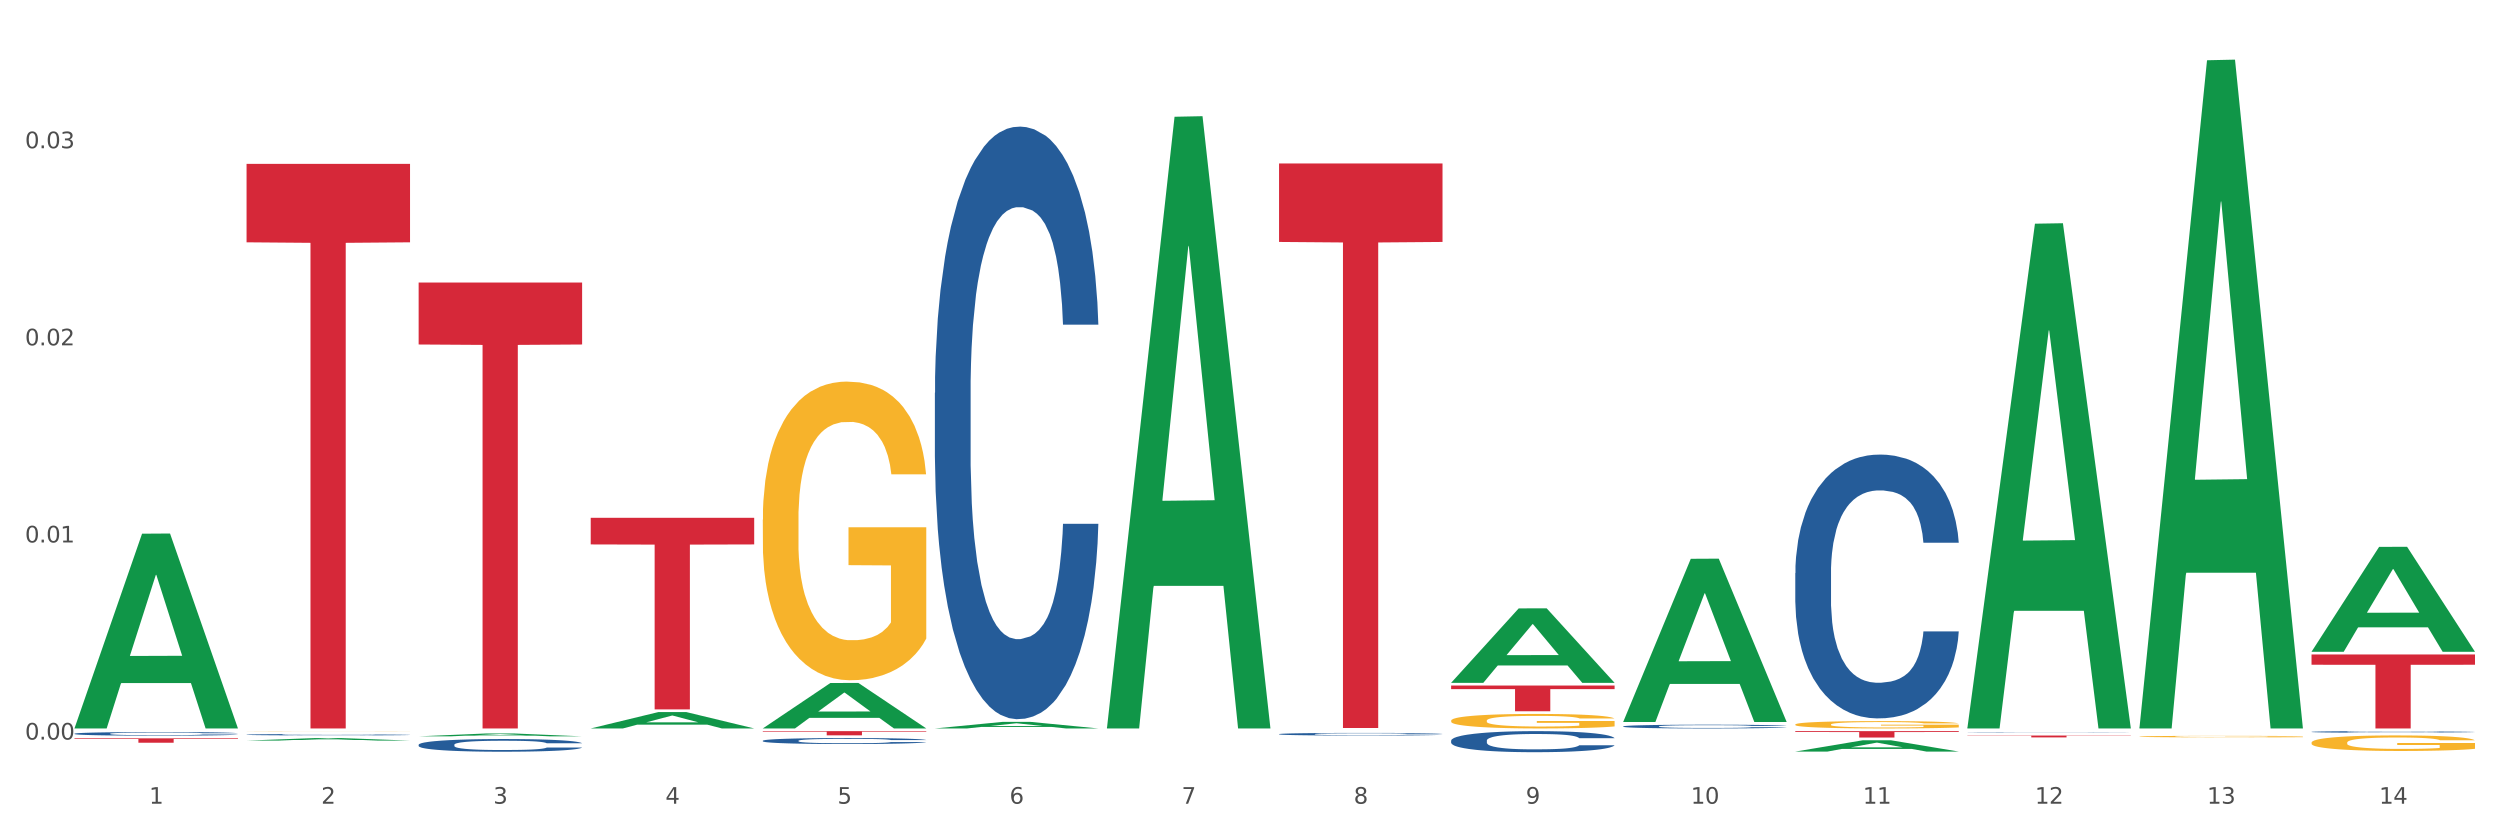
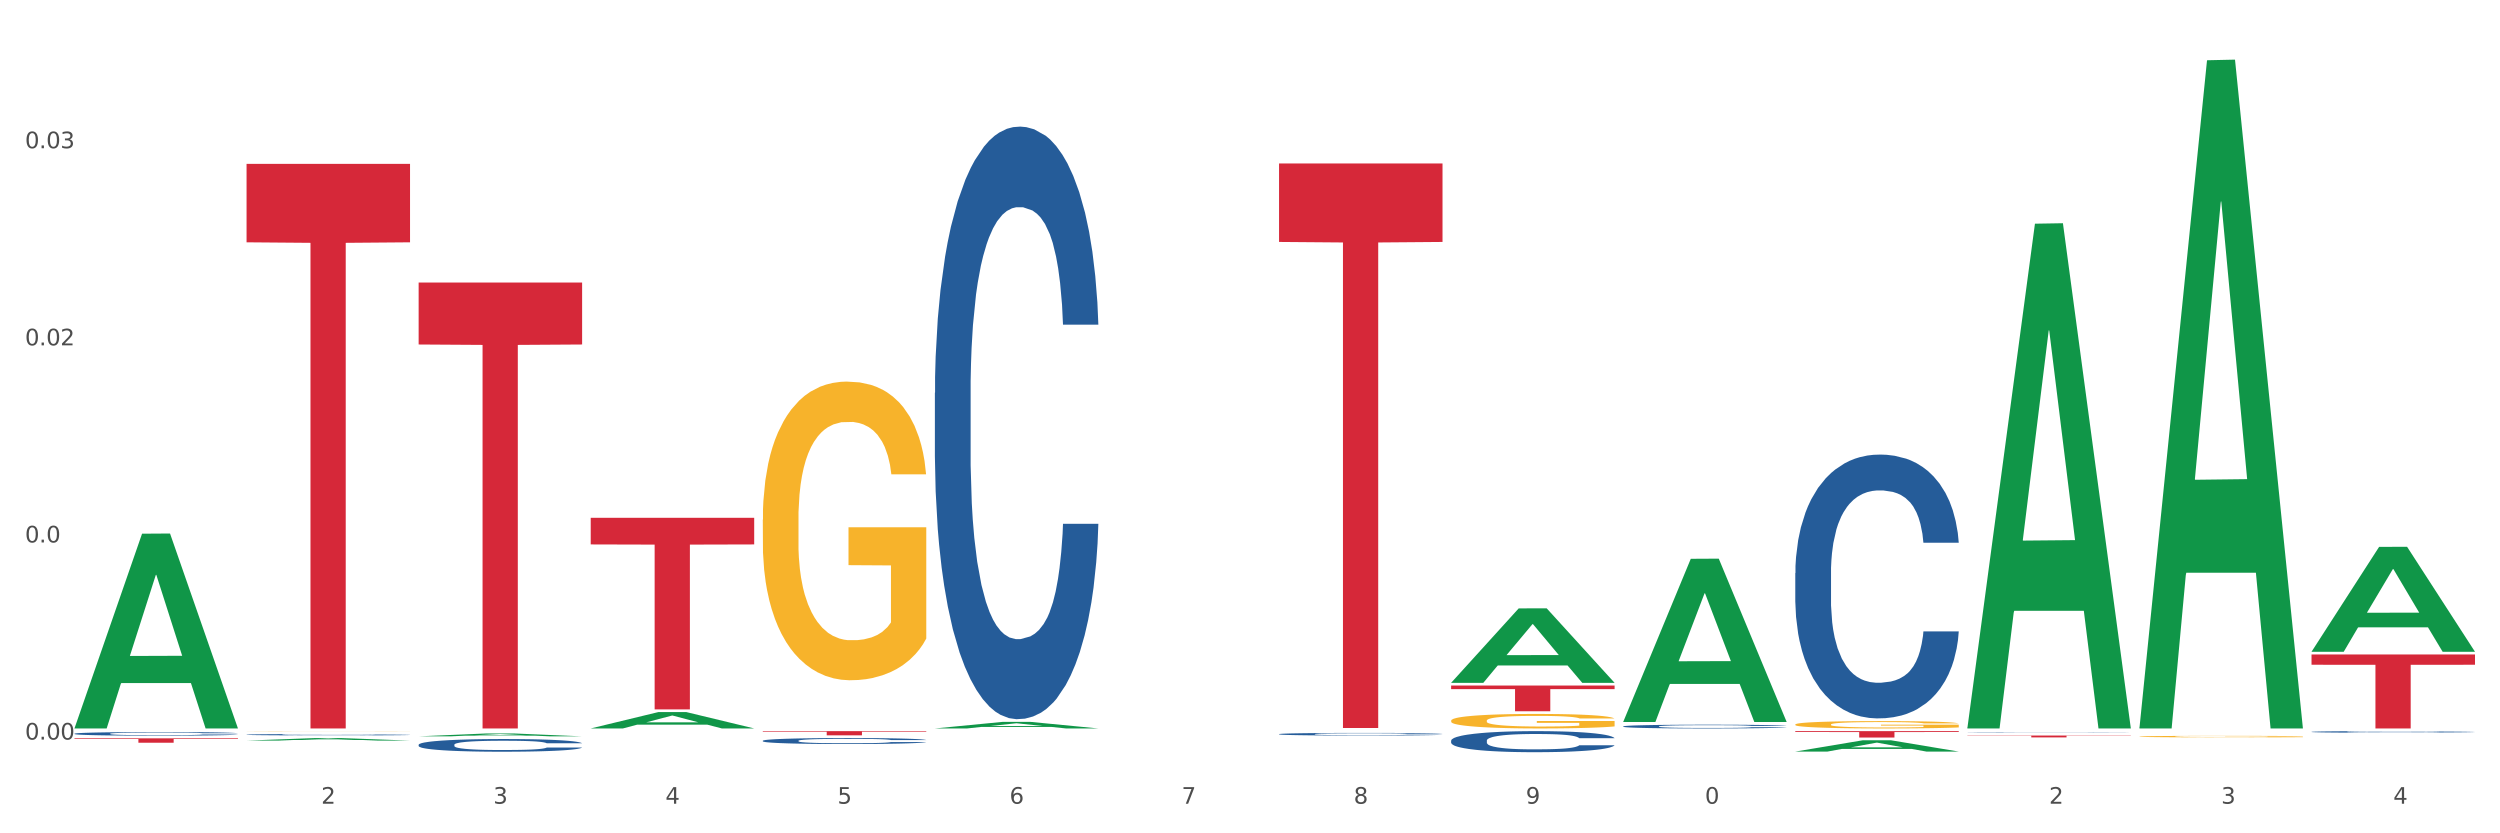
<svg xmlns="http://www.w3.org/2000/svg" xmlns:xlink="http://www.w3.org/1999/xlink" width="1080pt" height="360pt" viewBox="0 0 1080 360" version="1.1">
  <rect x="0" y="0" width="1080" height="360" fill="#333333" stroke="none" />
  <defs>
    <style type="text/css">*{stroke-linejoin: round; stroke-linecap: butt}</style>
  </defs>
  <g id="figure_1">
    <g id="patch_1">
      <path d="M 0 360  L 1080 360  L 1080 0  L 0 0  z " style="fill: #ffffff; stroke: #ffffff; stroke-linejoin: miter" />
    </g>
    <g id="axes_1">
      <g id="matplotlib.axis_1">
        <g id="xtick_1">
          <g id="text_1">
            <g style="fill: #4d4d4d" transform="translate(64.432 347.204) scale(0.096 -0.096)">
              <defs>
-                 <path id="DejaVuSans-31" d="M 794 531  L 1825 531  L 1825 4091  L 703 3866  L 703 4441  L 1819 4666  L 2450 4666  L 2450 531  L 3481 531  L 3481 0  L 794 0  L 794 531  z " transform="scale(0.016)" />
-               </defs>
+                 </defs>
              <use xlink:href="#DejaVuSans-31" />
            </g>
          </g>
        </g>
        <g id="xtick_2">
          <g id="text_2">
            <g style="fill: #4d4d4d" transform="translate(138.771 347.204) scale(0.096 -0.096)">
              <defs>
                <path id="DejaVuSans-32" d="M 1228 531  L 3431 531  L 3431 0  L 469 0  L 469 531  Q 828 903 1448 1529  Q 2069 2156 2228 2338  Q 2531 2678 2651 2914  Q 2772 3150 2772 3378  Q 2772 3750 2511 3984  Q 2250 4219 1831 4219  Q 1534 4219 1204 4116  Q 875 4013 500 3803  L 500 4441  Q 881 4594 1212 4672  Q 1544 4750 1819 4750  Q 2544 4750 2975 4387  Q 3406 4025 3406 3419  Q 3406 3131 3298 2873  Q 3191 2616 2906 2266  Q 2828 2175 2409 1742  Q 1991 1309 1228 531  z " transform="scale(0.016)" />
              </defs>
              <use xlink:href="#DejaVuSans-32" />
            </g>
          </g>
        </g>
        <g id="xtick_3">
          <g id="text_3">
            <g style="fill: #4d4d4d" transform="translate(213.109 347.204) scale(0.096 -0.096)">
              <defs>
                <path id="DejaVuSans-33" d="M 2597 2516  Q 3050 2419 3304 2112  Q 3559 1806 3559 1356  Q 3559 666 3084 287  Q 2609 -91 1734 -91  Q 1441 -91 1130 -33  Q 819 25 488 141  L 488 750  Q 750 597 1062 519  Q 1375 441 1716 441  Q 2309 441 2620 675  Q 2931 909 2931 1356  Q 2931 1769 2642 2001  Q 2353 2234 1838 2234  L 1294 2234  L 1294 2753  L 1863 2753  Q 2328 2753 2575 2939  Q 2822 3125 2822 3475  Q 2822 3834 2567 4026  Q 2313 4219 1838 4219  Q 1578 4219 1281 4162  Q 984 4106 628 3988  L 628 4550  Q 988 4650 1302 4700  Q 1616 4750 1894 4750  Q 2613 4750 3031 4423  Q 3450 4097 3450 3541  Q 3450 3153 3228 2886  Q 3006 2619 2597 2516  z " transform="scale(0.016)" />
              </defs>
              <use xlink:href="#DejaVuSans-33" />
            </g>
          </g>
        </g>
        <g id="xtick_4">
          <g id="text_4">
            <g style="fill: #4d4d4d" transform="translate(287.448 347.204) scale(0.096 -0.096)">
              <defs>
                <path id="DejaVuSans-34" d="M 2419 4116  L 825 1625  L 2419 1625  L 2419 4116  z M 2253 4666  L 3047 4666  L 3047 1625  L 3713 1625  L 3713 1100  L 3047 1100  L 3047 0  L 2419 0  L 2419 1100  L 313 1100  L 313 1709  L 2253 4666  z " transform="scale(0.016)" />
              </defs>
              <use xlink:href="#DejaVuSans-34" />
            </g>
          </g>
        </g>
        <g id="xtick_5">
          <g id="text_5">
            <g style="fill: #4d4d4d" transform="translate(361.787 347.204) scale(0.096 -0.096)">
              <defs>
                <path id="DejaVuSans-35" d="M 691 4666  L 3169 4666  L 3169 4134  L 1269 4134  L 1269 2991  Q 1406 3038 1543 3061  Q 1681 3084 1819 3084  Q 2600 3084 3056 2656  Q 3513 2228 3513 1497  Q 3513 744 3044 326  Q 2575 -91 1722 -91  Q 1428 -91 1123 -41  Q 819 9 494 109  L 494 744  Q 775 591 1075 516  Q 1375 441 1709 441  Q 2250 441 2565 725  Q 2881 1009 2881 1497  Q 2881 1984 2565 2268  Q 2250 2553 1709 2553  Q 1456 2553 1204 2497  Q 953 2441 691 2322  L 691 4666  z " transform="scale(0.016)" />
              </defs>
              <use xlink:href="#DejaVuSans-35" />
            </g>
          </g>
        </g>
        <g id="xtick_6">
          <g id="text_6">
            <g style="fill: #4d4d4d" transform="translate(436.125 347.204) scale(0.096 -0.096)">
              <defs>
                <path id="DejaVuSans-36" d="M 2113 2584  Q 1688 2584 1439 2293  Q 1191 2003 1191 1497  Q 1191 994 1439 701  Q 1688 409 2113 409  Q 2538 409 2786 701  Q 3034 994 3034 1497  Q 3034 2003 2786 2293  Q 2538 2584 2113 2584  z M 3366 4563  L 3366 3988  Q 3128 4100 2886 4159  Q 2644 4219 2406 4219  Q 1781 4219 1451 3797  Q 1122 3375 1075 2522  Q 1259 2794 1537 2939  Q 1816 3084 2150 3084  Q 2853 3084 3261 2657  Q 3669 2231 3669 1497  Q 3669 778 3244 343  Q 2819 -91 2113 -91  Q 1303 -91 875 529  Q 447 1150 447 2328  Q 447 3434 972 4092  Q 1497 4750 2381 4750  Q 2619 4750 2861 4703  Q 3103 4656 3366 4563  z " transform="scale(0.016)" />
              </defs>
              <use xlink:href="#DejaVuSans-36" />
            </g>
          </g>
        </g>
        <g id="xtick_7">
          <g id="text_7">
            <g style="fill: #4d4d4d" transform="translate(510.464 347.204) scale(0.096 -0.096)">
              <defs>
                <path id="DejaVuSans-37" d="M 525 4666  L 3525 4666  L 3525 4397  L 1831 0  L 1172 0  L 2766 4134  L 525 4134  L 525 4666  z " transform="scale(0.016)" />
              </defs>
              <use xlink:href="#DejaVuSans-37" />
            </g>
          </g>
        </g>
        <g id="xtick_8">
          <g id="text_8">
            <g style="fill: #4d4d4d" transform="translate(584.803 347.204) scale(0.096 -0.096)">
              <defs>
                <path id="DejaVuSans-38" d="M 2034 2216  Q 1584 2216 1326 1975  Q 1069 1734 1069 1313  Q 1069 891 1326 650  Q 1584 409 2034 409  Q 2484 409 2743 651  Q 3003 894 3003 1313  Q 3003 1734 2745 1975  Q 2488 2216 2034 2216  z M 1403 2484  Q 997 2584 770 2862  Q 544 3141 544 3541  Q 544 4100 942 4425  Q 1341 4750 2034 4750  Q 2731 4750 3128 4425  Q 3525 4100 3525 3541  Q 3525 3141 3298 2862  Q 3072 2584 2669 2484  Q 3125 2378 3379 2068  Q 3634 1759 3634 1313  Q 3634 634 3220 271  Q 2806 -91 2034 -91  Q 1263 -91 848 271  Q 434 634 434 1313  Q 434 1759 690 2068  Q 947 2378 1403 2484  z M 1172 3481  Q 1172 3119 1398 2916  Q 1625 2713 2034 2713  Q 2441 2713 2670 2916  Q 2900 3119 2900 3481  Q 2900 3844 2670 4047  Q 2441 4250 2034 4250  Q 1625 4250 1398 4047  Q 1172 3844 1172 3481  z " transform="scale(0.016)" />
              </defs>
              <use xlink:href="#DejaVuSans-38" />
            </g>
          </g>
        </g>
        <g id="xtick_9">
          <g id="text_9">
            <g style="fill: #4d4d4d" transform="translate(659.142 347.204) scale(0.096 -0.096)">
              <defs>
                <path id="DejaVuSans-39" d="M 703 97  L 703 672  Q 941 559 1184 500  Q 1428 441 1663 441  Q 2288 441 2617 861  Q 2947 1281 2994 2138  Q 2813 1869 2534 1725  Q 2256 1581 1919 1581  Q 1219 1581 811 2004  Q 403 2428 403 3163  Q 403 3881 828 4315  Q 1253 4750 1959 4750  Q 2769 4750 3195 4129  Q 3622 3509 3622 2328  Q 3622 1225 3098 567  Q 2575 -91 1691 -91  Q 1453 -91 1209 -44  Q 966 3 703 97  z M 1959 2075  Q 2384 2075 2632 2365  Q 2881 2656 2881 3163  Q 2881 3666 2632 3958  Q 2384 4250 1959 4250  Q 1534 4250 1286 3958  Q 1038 3666 1038 3163  Q 1038 2656 1286 2365  Q 1534 2075 1959 2075  z " transform="scale(0.016)" />
              </defs>
              <use xlink:href="#DejaVuSans-39" />
            </g>
          </g>
        </g>
        <g id="xtick_10">
          <g id="text_10">
            <g style="fill: #4d4d4d" transform="translate(730.426 347.204) scale(0.096 -0.096)">
              <defs>
                <path id="DejaVuSans-30" d="M 2034 4250  Q 1547 4250 1301 3770  Q 1056 3291 1056 2328  Q 1056 1369 1301 889  Q 1547 409 2034 409  Q 2525 409 2770 889  Q 3016 1369 3016 2328  Q 3016 3291 2770 3770  Q 2525 4250 2034 4250  z M 2034 4750  Q 2819 4750 3233 4129  Q 3647 3509 3647 2328  Q 3647 1150 3233 529  Q 2819 -91 2034 -91  Q 1250 -91 836 529  Q 422 1150 422 2328  Q 422 3509 836 4129  Q 1250 4750 2034 4750  z " transform="scale(0.016)" />
              </defs>
              <use xlink:href="#DejaVuSans-31" />
              <use xlink:href="#DejaVuSans-30" transform="translate(63.623 0)" />
            </g>
          </g>
        </g>
        <g id="xtick_11">
          <g id="text_11">
            <g style="fill: #4d4d4d" transform="translate(804.765 347.204) scale(0.096 -0.096)">
              <use xlink:href="#DejaVuSans-31" />
              <use xlink:href="#DejaVuSans-31" transform="translate(63.623 0)" />
            </g>
          </g>
        </g>
        <g id="xtick_12">
          <g id="text_12">
            <g style="fill: #4d4d4d" transform="translate(879.104 347.204) scale(0.096 -0.096)">
              <use xlink:href="#DejaVuSans-31" />
              <use xlink:href="#DejaVuSans-32" transform="translate(63.623 0)" />
            </g>
          </g>
        </g>
        <g id="xtick_13">
          <g id="text_13">
            <g style="fill: #4d4d4d" transform="translate(953.442 347.204) scale(0.096 -0.096)">
              <use xlink:href="#DejaVuSans-31" />
              <use xlink:href="#DejaVuSans-33" transform="translate(63.623 0)" />
            </g>
          </g>
        </g>
        <g id="xtick_14">
          <g id="text_14">
            <g style="fill: #4d4d4d" transform="translate(1027.781 347.204) scale(0.096 -0.096)">
              <use xlink:href="#DejaVuSans-31" />
              <use xlink:href="#DejaVuSans-34" transform="translate(63.623 0)" />
            </g>
          </g>
        </g>
        <g id="xtick_15" />
        <g id="xtick_16" />
        <g id="xtick_17" />
        <g id="xtick_18" />
        <g id="xtick_19" />
        <g id="xtick_20" />
        <g id="xtick_21" />
        <g id="xtick_22" />
        <g id="xtick_23" />
        <g id="xtick_24" />
        <g id="xtick_25" />
        <g id="xtick_26" />
        <g id="xtick_27" />
      </g>
      <g id="matplotlib.axis_2">
        <g id="ytick_1">
          <g id="text_15">
            <g style="fill: #4d4d4d" transform="translate(10.8 319.498) scale(0.096 -0.096)">
              <defs>
                <path id="DejaVuSans-2e" d="M 684 794  L 1344 794  L 1344 0  L 684 0  L 684 794  z " transform="scale(0.016)" />
              </defs>
              <use xlink:href="#DejaVuSans-30" />
              <use xlink:href="#DejaVuSans-2e" transform="translate(63.623 0)" />
              <use xlink:href="#DejaVuSans-30" transform="translate(95.41 0)" />
              <use xlink:href="#DejaVuSans-30" transform="translate(159.033 0)" />
            </g>
          </g>
        </g>
        <g id="ytick_2">
          <g id="text_16">
            <g style="fill: #4d4d4d" transform="translate(10.8 234.346) scale(0.096 -0.096)">
              <use xlink:href="#DejaVuSans-30" />
              <use xlink:href="#DejaVuSans-2e" transform="translate(63.623 0)" />
              <use xlink:href="#DejaVuSans-30" transform="translate(95.41 0)" />
              <use xlink:href="#DejaVuSans-31" transform="translate(159.033 0)" />
            </g>
          </g>
        </g>
        <g id="ytick_3">
          <g id="text_17">
            <g style="fill: #4d4d4d" transform="translate(10.8 149.194) scale(0.096 -0.096)">
              <use xlink:href="#DejaVuSans-30" />
              <use xlink:href="#DejaVuSans-2e" transform="translate(63.623 0)" />
              <use xlink:href="#DejaVuSans-30" transform="translate(95.41 0)" />
              <use xlink:href="#DejaVuSans-32" transform="translate(159.033 0)" />
            </g>
          </g>
        </g>
        <g id="ytick_4">
          <g id="text_18">
            <g style="fill: #4d4d4d" transform="translate(10.8 64.042) scale(0.096 -0.096)">
              <use xlink:href="#DejaVuSans-30" />
              <use xlink:href="#DejaVuSans-2e" transform="translate(63.623 0)" />
              <use xlink:href="#DejaVuSans-30" transform="translate(95.41 0)" />
              <use xlink:href="#DejaVuSans-33" transform="translate(159.033 0)" />
            </g>
          </g>
        </g>
        <g id="ytick_5" />
        <g id="ytick_6" />
        <g id="ytick_7" />
        <g id="ytick_8" />
      </g>
      <g id="PolyCollection_1">
        <path d="M 32.175 314.533  L 32.248 314.454  L 61.37 230.554  L 73.456 230.475  L 102.797 314.691  L 88.818 314.691  L 82.484 295.08  L 52.415 295.08  L 52.197 295.396  L 46.081 314.691  L 32.175 314.691  L 32.175 314.533  L 56.201 283.377  L 78.698 283.298  L 67.559 248.425  L 67.413 248.267  L 67.267 248.504  L 56.128 283.298  L 56.201 283.377  L 32.175 314.533  z " clip-path="url(#pea40117514)" style="fill: #109648" />
        <path d="M 924.24 318.194  L 924.323 318.193  L 924.323 318.171  L 924.49 318.153  L 925.323 318.107  L 926.574 318.07  L 927.491 318.05  L 928.408 318.033  L 929.492 318.017  L 930.826 318  L 933.244 317.975  L 934.745 317.962  L 936.58 317.949  L 939.915 317.93  L 942.333 317.919  L 944.834 317.91  L 948.92 317.899  L 951.588 317.894  L 954.423 317.89  L 957.841 317.888  L 960.426 317.887  L 966.096 317.889  L 970.932 317.894  L 973.266 317.899  L 976.268 317.906  L 977.852 317.911  L 980.437 317.92  L 983.105 317.933  L 984.939 317.944  L 987.691 317.965  L 989.775 317.985  L 991.693 318.011  L 992.693 318.028  L 993.444 318.045  L 994.111 318.063  L 994.778 318.093  L 979.77 318.093  L 979.186 318.072  L 978.269 318.052  L 976.935 318.033  L 975.768 318.02  L 973.766 318.005  L 971.932 317.996  L 970.014 317.988  L 967.68 317.982  L 965.845 317.979  L 963.261 317.977  L 958.175 317.977  L 954.756 317.982  L 952.422 317.988  L 950.921 317.994  L 949.587 318  L 948.086 318.008  L 946.335 318.021  L 945.084 318.033  L 943.834 318.047  L 942.833 318.062  L 941.916 318.079  L 941.165 318.097  L 940.582 318.116  L 940.081 318.139  L 939.665 318.177  L 939.665 318.26  L 939.831 318.279  L 940.248 318.303  L 940.749 318.322  L 941.582 318.345  L 942.333 318.36  L 943.75 318.382  L 945.334 318.4  L 946.585 318.411  L 947.836 318.421  L 950.004 318.434  L 952.422 318.445  L 954.506 318.452  L 957.341 318.458  L 959.259 318.46  L 960.926 318.462  L 965.012 318.462  L 967.93 318.46  L 971.182 318.456  L 973.683 318.45  L 975.768 318.443  L 978.102 318.432  L 979.603 318.422  L 979.603 318.296  L 961.26 318.295  L 961.26 318.211  L 994.861 318.211  L 994.861 318.458  L 993.444 318.471  L 991.86 318.482  L 990.192 318.492  L 987.691 318.505  L 984.689 318.517  L 982.021 318.526  L 979.186 318.533  L 975.851 318.54  L 971.515 318.546  L 968.847 318.548  L 965.512 318.55  L 961.593 318.551  L 958.175 318.549  L 954.84 318.546  L 951.338 318.541  L 947.919 318.533  L 945.334 318.525  L 942.75 318.516  L 939.998 318.503  L 937.83 318.491  L 936.163 318.48  L 934.328 318.466  L 932.327 318.448  L 930.826 318.431  L 929.492 318.414  L 928.075 318.392  L 927.074 318.374  L 926.074 318.35  L 925.49 318.333  L 924.823 318.305  L 924.323 318.267  L 924.24 318.194  z " clip-path="url(#pea40117514)" style="fill: #f7b32b" />
-         <path d="M 998.578 320.807  L 998.662 320.801  L 998.662 320.58  L 998.828 320.39  L 999.662 319.929  L 1000.913 319.548  L 1001.83 319.346  L 1002.747 319.18  L 1003.831 319.014  L 1005.165 318.842  L 1007.583 318.59  L 1009.084 318.461  L 1010.918 318.326  L 1014.253 318.13  L 1016.671 318.019  L 1019.173 317.927  L 1023.258 317.817  L 1025.926 317.767  L 1028.761 317.731  L 1032.18 317.706  L 1034.765 317.7  L 1040.434 317.718  L 1045.27 317.774  L 1047.605 317.817  L 1050.607 317.89  L 1052.191 317.939  L 1054.775 318.038  L 1057.444 318.167  L 1059.278 318.277  L 1062.029 318.486  L 1064.114 318.695  L 1066.032 318.953  L 1067.032 319.131  L 1067.783 319.297  L 1068.45 319.487  L 1069.117 319.788  L 1054.108 319.788  L 1053.525 319.573  L 1052.608 319.37  L 1051.274 319.174  L 1050.106 319.051  L 1048.105 318.897  L 1046.271 318.799  L 1044.353 318.725  L 1042.019 318.664  L 1040.184 318.633  L 1037.599 318.609  L 1032.513 318.615  L 1029.095 318.664  L 1026.76 318.725  L 1025.259 318.781  L 1023.925 318.842  L 1022.425 318.928  L 1020.674 319.057  L 1019.423 319.174  L 1018.172 319.321  L 1017.172 319.469  L 1016.255 319.641  L 1015.504 319.825  L 1014.92 320.015  L 1014.42 320.249  L 1014.003 320.635  L 1014.003 321.477  L 1014.17 321.667  L 1014.587 321.919  L 1015.087 322.109  L 1015.921 322.337  L 1016.671 322.49  L 1018.089 322.711  L 1019.673 322.895  L 1020.924 323.012  L 1022.174 323.11  L 1024.342 323.246  L 1026.76 323.356  L 1028.845 323.424  L 1031.68 323.485  L 1033.597 323.51  L 1035.265 323.522  L 1039.35 323.522  L 1042.269 323.503  L 1045.52 323.46  L 1048.022 323.405  L 1050.106 323.338  L 1052.441 323.227  L 1053.942 323.123  L 1053.942 321.839  L 1035.598 321.833  L 1035.598 320.979  L 1069.2 320.979  L 1069.2 323.485  L 1067.783 323.614  L 1066.198 323.731  L 1064.531 323.835  L 1062.029 323.964  L 1059.028 324.087  L 1056.36 324.173  L 1053.525 324.247  L 1050.19 324.314  L 1045.854 324.376  L 1043.186 324.4  L 1039.851 324.419  L 1035.932 324.425  L 1032.513 324.412  L 1029.178 324.382  L 1025.676 324.326  L 1022.258 324.247  L 1019.673 324.167  L 1017.088 324.068  L 1014.337 323.939  L 1012.169 323.817  L 1010.501 323.706  L 1008.667 323.565  L 1006.666 323.381  L 1005.165 323.215  L 1003.831 323.043  L 1002.414 322.822  L 1001.413 322.631  L 1000.413 322.392  L 999.829 322.214  L 999.162 321.937  L 998.662 321.55  L 998.578 320.807  z " clip-path="url(#pea40117514)" style="fill: #f7b32b" />
        <path d="M 775.562 315.851  L 846.184 315.851  L 846.184 316.237  L 818.404 316.239  L 818.404 318.626  L 803.175 318.626  L 803.175 316.239  L 775.562 316.237  L 775.562 315.854  L 775.562 315.851  z " clip-path="url(#pea40117514)" style="fill: #d62839" />
        <path d="M 626.885 296.148  L 697.506 296.148  L 697.506 297.693  L 669.726 297.703  L 669.726 307.261  L 654.497 307.261  L 654.497 297.703  L 626.885 297.693  L 626.885 296.159  L 626.885 296.148  z " clip-path="url(#pea40117514)" style="fill: #d62839" />
        <path d="M 552.546 70.626  L 623.168 70.626  L 623.168 104.518  L 595.388 104.747  L 595.388 314.508  L 580.159 314.508  L 580.159 104.747  L 552.546 104.518  L 552.546 70.855  L 552.546 70.626  z " clip-path="url(#pea40117514)" style="fill: #d62839" />
        <path d="M 329.53 315.851  L 400.152 315.851  L 400.152 316.104  L 372.371 316.106  L 372.371 317.669  L 357.143 317.669  L 357.143 316.106  L 329.53 316.104  L 329.53 315.853  L 329.53 315.851  z " clip-path="url(#pea40117514)" style="fill: #d62839" />
        <path d="M 255.191 223.691  L 325.813 223.691  L 325.813 235.192  L 298.033 235.27  L 298.033 306.455  L 282.804 306.455  L 282.804 235.27  L 255.191 235.192  L 255.191 223.769  L 255.191 223.691  z " clip-path="url(#pea40117514)" style="fill: #d62839" />
        <path d="M 180.852 122.05  L 251.474 122.05  L 251.474 148.82  L 223.694 149.001  L 223.694 314.691  L 208.465 314.691  L 208.465 149.001  L 180.852 148.82  L 180.852 122.23  L 180.852 122.05  z " clip-path="url(#pea40117514)" style="fill: #d62839" />
        <path d="M 106.514 70.782  L 177.135 70.782  L 177.135 104.677  L 149.355 104.906  L 149.355 314.691  L 134.126 314.691  L 134.126 104.906  L 106.514 104.677  L 106.514 71.011  L 106.514 70.782  z " clip-path="url(#pea40117514)" style="fill: #d62839" />
        <path d="M 32.175 318.972  L 102.797 318.972  L 102.797 319.235  L 75.017 319.237  L 75.017 320.865  L 59.788 320.865  L 59.788 319.237  L 32.175 319.235  L 32.175 318.974  L 32.175 318.972  z " clip-path="url(#pea40117514)" style="fill: #d62839" />
        <path d="M 626.885 311.318  L 626.968 311.313  L 626.968 311.107  L 627.135 310.929  L 627.969 310.5  L 629.219 310.145  L 630.136 309.956  L 631.054 309.801  L 632.138 309.647  L 633.472 309.486  L 635.89 309.252  L 637.39 309.131  L 639.225 309.005  L 642.56 308.822  L 644.978 308.719  L 647.479 308.633  L 651.565 308.53  L 654.233 308.484  L 657.068 308.45  L 660.486 308.427  L 663.071 308.421  L 668.741 308.438  L 673.577 308.49  L 675.911 308.53  L 678.913 308.599  L 680.497 308.645  L 683.082 308.736  L 685.75 308.856  L 687.584 308.96  L 690.336 309.154  L 692.42 309.349  L 694.338 309.589  L 695.339 309.755  L 696.089 309.91  L 696.756 310.087  L 697.423 310.368  L 682.415 310.368  L 681.831 310.168  L 680.914 309.979  L 679.58 309.795  L 678.413 309.681  L 676.412 309.538  L 674.577 309.446  L 672.66 309.377  L 670.325 309.32  L 668.491 309.292  L 665.906 309.269  L 660.82 309.274  L 657.401 309.32  L 655.067 309.377  L 653.566 309.429  L 652.232 309.486  L 650.731 309.566  L 648.98 309.687  L 647.729 309.795  L 646.479 309.933  L 645.478 310.07  L 644.561 310.231  L 643.811 310.402  L 643.227 310.58  L 642.727 310.797  L 642.31 311.158  L 642.31 311.943  L 642.476 312.12  L 642.893 312.355  L 643.394 312.532  L 644.227 312.744  L 644.978 312.887  L 646.395 313.093  L 647.979 313.265  L 649.23 313.374  L 650.481 313.466  L 652.649 313.591  L 655.067 313.695  L 657.151 313.758  L 659.986 313.815  L 661.904 313.838  L 663.571 313.849  L 667.657 313.849  L 670.575 313.832  L 673.827 313.792  L 676.328 313.74  L 678.413 313.677  L 680.747 313.574  L 682.248 313.477  L 682.248 312.28  L 663.905 312.275  L 663.905 311.479  L 697.506 311.479  L 697.506 313.815  L 696.089 313.935  L 694.505 314.044  L 692.837 314.141  L 690.336 314.261  L 687.334 314.376  L 684.666 314.456  L 681.831 314.525  L 678.496 314.588  L 674.16 314.645  L 671.492 314.668  L 668.157 314.685  L 664.238 314.691  L 660.82 314.679  L 657.485 314.651  L 653.983 314.599  L 650.564 314.525  L 647.979 314.45  L 645.395 314.359  L 642.643 314.238  L 640.475 314.124  L 638.808 314.021  L 636.974 313.889  L 634.972 313.717  L 633.472 313.563  L 632.138 313.403  L 630.72 313.196  L 629.72 313.019  L 628.719 312.796  L 628.135 312.63  L 627.468 312.372  L 626.968 312.011  L 626.885 311.318  z " clip-path="url(#pea40117514)" style="fill: #f7b32b" />
        <path d="M 32.175 316.949  L 32.258 316.947  L 32.258 316.907  L 32.509 316.853  L 33.427 316.753  L 34.596 316.677  L 36.599 316.588  L 37.684 316.551  L 39.104 316.509  L 42.025 316.442  L 45.364 316.385  L 47.702 316.353  L 49.455 316.333  L 53.378 316.298  L 55.632 316.282  L 57.969 316.269  L 59.973 316.26  L 63.312 316.25  L 65.983 316.246  L 69.072 316.245  L 71.66 316.246  L 75.082 316.252  L 80.091 316.269  L 82.011 316.279  L 84.599 316.296  L 87.27 316.319  L 89.44 316.342  L 91.945 316.375  L 94.533 316.418  L 97.037 316.472  L 98.79 316.522  L 100.209 316.575  L 101.461 316.64  L 102.379 316.71  L 102.797 316.769  L 87.52 316.769  L 87.103 316.716  L 86.268 316.658  L 85.434 316.62  L 84.515 316.588  L 83.096 316.552  L 81.844 316.53  L 79.757 316.502  L 77.837 316.485  L 76.251 316.475  L 74.331 316.467  L 70.241 316.458  L 67.319 316.458  L 65.482 316.461  L 63.229 316.468  L 61.309 316.478  L 59.055 316.495  L 57.302 316.514  L 55.549 316.538  L 54.547 316.555  L 53.044 316.587  L 52.043 316.613  L 50.707 316.657  L 49.956 316.688  L 48.62 316.77  L 48.036 316.83  L 47.785 316.872  L 47.618 316.917  L 47.618 317.141  L 48.119 317.241  L 48.537 317.284  L 49.204 317.332  L 50.457 317.395  L 52.293 317.457  L 54.213 317.501  L 55.799 317.529  L 57.302 317.549  L 58.804 317.564  L 60.641 317.579  L 62.143 317.587  L 64.397 317.596  L 67.069 317.6  L 69.155 317.6  L 73.413 317.593  L 75.333 317.586  L 77.169 317.576  L 79.173 317.56  L 80.759 317.543  L 81.677 317.53  L 83.18 317.503  L 84.348 317.474  L 85.35 317.441  L 86.018 317.413  L 86.769 317.37  L 87.353 317.321  L 87.52 317.295  L 102.797 317.295  L 102.463 317.347  L 101.879 317.397  L 100.71 317.464  L 99.792 317.503  L 98.372 317.55  L 96.87 317.59  L 94.783 317.634  L 92.863 317.667  L 90.86 317.696  L 88.689 317.722  L 84.766 317.758  L 83.347 317.768  L 80.341 317.785  L 78.004 317.795  L 74.581 317.805  L 71.075 317.81  L 67.402 317.812  L 64.147 317.809  L 60.557 317.8  L 58.303 317.792  L 55.799 317.779  L 52.877 317.759  L 50.123 317.735  L 47.535 317.706  L 45.114 317.673  L 42.86 317.636  L 39.938 317.574  L 37.768 317.514  L 36.182 317.458  L 35.097 317.411  L 34.011 317.351  L 33.427 317.31  L 32.509 317.209  L 32.175 317.116  L 32.175 316.949  z " clip-path="url(#pea40117514)" style="fill: #255c99" />
        <path d="M 180.852 321.724  L 180.936 321.719  L 180.936 321.579  L 181.186 321.389  L 182.105 321.038  L 183.273 320.772  L 185.277 320.461  L 186.362 320.331  L 187.781 320.186  L 190.703 319.95  L 194.042 319.75  L 196.379 319.639  L 198.132 319.569  L 202.056 319.444  L 204.31 319.389  L 206.647 319.344  L 208.65 319.314  L 211.989 319.279  L 214.661 319.263  L 217.749 319.258  L 220.337 319.263  L 223.76 319.284  L 228.768 319.344  L 230.688 319.379  L 233.276 319.439  L 235.947 319.519  L 238.118 319.599  L 240.622 319.715  L 243.21 319.865  L 245.714 320.055  L 247.467 320.231  L 248.886 320.416  L 250.139 320.642  L 251.057 320.887  L 251.474 321.093  L 236.198 321.093  L 235.78 320.907  L 234.946 320.707  L 234.111 320.572  L 233.193 320.461  L 231.774 320.336  L 230.521 320.256  L 228.434 320.161  L 226.514 320.101  L 224.928 320.065  L 223.008 320.035  L 218.918 320.005  L 215.996 320.005  L 214.16 320.015  L 211.906 320.04  L 209.986 320.075  L 207.732 320.136  L 205.979 320.201  L 204.226 320.286  L 203.224 320.346  L 201.722 320.456  L 200.72 320.547  L 199.384 320.702  L 198.633 320.812  L 197.297 321.098  L 196.713 321.308  L 196.463 321.454  L 196.296 321.614  L 196.296 322.396  L 196.797 322.747  L 197.214 322.897  L 197.882 323.068  L 199.134 323.288  L 200.97 323.504  L 202.89 323.659  L 204.476 323.754  L 205.979 323.825  L 207.482 323.88  L 209.318 323.93  L 210.821 323.96  L 213.075 323.99  L 215.746 324.005  L 217.833 324.005  L 222.09 323.98  L 224.01 323.955  L 225.847 323.92  L 227.85 323.865  L 229.436 323.805  L 230.354 323.759  L 231.857 323.664  L 233.026 323.564  L 234.027 323.449  L 234.695 323.348  L 235.447 323.198  L 236.031 323.028  L 236.198 322.937  L 251.474 322.937  L 251.14 323.118  L 250.556 323.293  L 249.387 323.529  L 248.469 323.664  L 247.05 323.83  L 245.547 323.97  L 243.46 324.125  L 241.54 324.241  L 239.537 324.341  L 237.367 324.431  L 233.443 324.556  L 232.024 324.591  L 229.019 324.652  L 226.681 324.687  L 223.259 324.722  L 219.753 324.742  L 216.08 324.747  L 212.824 324.737  L 209.235 324.707  L 206.981 324.677  L 204.476 324.632  L 201.555 324.561  L 198.8 324.476  L 196.212 324.376  L 193.791 324.261  L 191.538 324.13  L 188.616 323.915  L 186.445 323.704  L 184.859 323.509  L 183.774 323.343  L 182.689 323.133  L 182.105 322.988  L 181.186 322.637  L 180.852 322.311  L 180.852 321.724  z " clip-path="url(#pea40117514)" style="fill: #255c99" />
        <path d="M 329.53 319.994  L 329.613 319.992  L 329.613 319.926  L 329.864 319.836  L 330.782 319.67  L 331.951 319.545  L 333.954 319.398  L 335.039 319.336  L 336.458 319.268  L 339.38 319.156  L 342.719 319.062  L 345.057 319.009  L 346.81 318.976  L 350.733 318.917  L 352.987 318.891  L 355.324 318.87  L 357.328 318.856  L 360.667 318.839  L 363.338 318.832  L 366.427 318.83  L 369.015 318.832  L 372.437 318.841  L 377.446 318.87  L 379.366 318.886  L 381.954 318.915  L 384.625 318.953  L 386.795 318.991  L 389.3 319.045  L 391.887 319.116  L 394.392 319.206  L 396.145 319.289  L 397.564 319.376  L 398.816 319.483  L 399.734 319.599  L 400.152 319.696  L 384.875 319.696  L 384.458 319.609  L 383.623 319.514  L 382.788 319.45  L 381.87 319.398  L 380.451 319.339  L 379.199 319.301  L 377.112 319.256  L 375.192 319.227  L 373.606 319.211  L 371.686 319.197  L 367.595 319.182  L 364.674 319.182  L 362.837 319.187  L 360.583 319.199  L 358.663 319.215  L 356.41 319.244  L 354.656 319.275  L 352.903 319.315  L 351.902 319.343  L 350.399 319.395  L 349.397 319.438  L 348.062 319.511  L 347.31 319.564  L 345.975 319.699  L 345.391 319.798  L 345.14 319.867  L 344.973 319.942  L 344.973 320.312  L 345.474 320.478  L 345.891 320.549  L 346.559 320.629  L 347.811 320.733  L 349.648 320.835  L 351.568 320.908  L 353.154 320.953  L 354.656 320.987  L 356.159 321.013  L 357.996 321.036  L 359.498 321.051  L 361.752 321.065  L 364.423 321.072  L 366.51 321.072  L 370.768 321.06  L 372.688 321.048  L 374.524 321.032  L 376.528 321.006  L 378.114 320.977  L 379.032 320.956  L 380.534 320.911  L 381.703 320.863  L 382.705 320.809  L 383.373 320.762  L 384.124 320.691  L 384.708 320.61  L 384.875 320.568  L 400.152 320.568  L 399.818 320.653  L 399.233 320.736  L 398.065 320.847  L 397.146 320.911  L 395.727 320.989  L 394.225 321.055  L 392.138 321.129  L 390.218 321.183  L 388.214 321.23  L 386.044 321.273  L 382.121 321.332  L 380.701 321.349  L 377.696 321.377  L 375.359 321.394  L 371.936 321.41  L 368.43 321.42  L 364.757 321.422  L 361.502 321.418  L 357.912 321.403  L 355.658 321.389  L 353.154 321.368  L 350.232 321.335  L 347.477 321.294  L 344.89 321.247  L 342.469 321.193  L 340.215 321.131  L 337.293 321.029  L 335.123 320.93  L 333.537 320.837  L 332.452 320.759  L 331.366 320.66  L 330.782 320.591  L 329.864 320.425  L 329.53 320.272  L 329.53 319.994  z " clip-path="url(#pea40117514)" style="fill: #255c99" />
        <path d="M 403.869 169.717  L 403.952 169.483  L 403.952 162.937  L 404.202 154.053  L 405.121 137.687  L 406.289 125.296  L 408.293 110.801  L 409.378 104.722  L 410.797 97.942  L 413.719 86.954  L 417.058 77.602  L 419.395 72.459  L 421.148 69.186  L 425.072 63.341  L 427.326 60.769  L 429.663 58.665  L 431.666 57.263  L 435.006 55.626  L 437.677 54.925  L 440.766 54.691  L 443.353 54.925  L 446.776 55.86  L 451.785 58.665  L 453.704 60.302  L 456.292 63.107  L 458.964 66.848  L 461.134 70.589  L 463.638 75.966  L 466.226 82.98  L 468.73 91.864  L 470.483 100.047  L 471.903 108.697  L 473.155 119.218  L 474.073 130.673  L 474.49 140.259  L 459.214 140.259  L 458.797 131.609  L 457.962 122.257  L 457.127 115.944  L 456.209 110.801  L 454.79 104.956  L 453.538 101.216  L 451.451 96.773  L 449.531 93.968  L 447.945 92.331  L 446.025 90.929  L 441.934 89.526  L 439.012 89.526  L 437.176 89.994  L 434.922 91.162  L 433.002 92.799  L 430.748 95.605  L 428.995 98.644  L 427.242 102.618  L 426.24 105.424  L 424.738 110.567  L 423.736 114.776  L 422.401 122.023  L 421.649 127.167  L 420.314 140.493  L 419.729 150.312  L 419.479 157.092  L 419.312 164.573  L 419.312 201.045  L 419.813 217.411  L 420.23 224.424  L 420.898 232.373  L 422.15 242.66  L 423.987 252.713  L 425.907 259.961  L 427.493 264.403  L 428.995 267.676  L 430.498 270.248  L 432.334 272.586  L 433.837 273.988  L 436.091 275.391  L 438.762 276.092  L 440.849 276.092  L 445.106 274.924  L 447.026 273.755  L 448.863 272.118  L 450.866 269.546  L 452.452 266.741  L 453.371 264.637  L 454.873 260.195  L 456.042 255.519  L 457.044 250.142  L 457.711 245.466  L 458.463 238.452  L 459.047 230.503  L 459.214 226.295  L 474.49 226.295  L 474.156 234.711  L 473.572 242.894  L 472.403 253.882  L 471.485 260.195  L 470.066 267.91  L 468.563 274.456  L 466.477 281.704  L 464.557 287.081  L 462.553 291.757  L 460.383 295.965  L 456.459 301.81  L 455.04 303.446  L 452.035 306.252  L 449.698 307.888  L 446.275 309.525  L 442.769 310.46  L 439.096 310.694  L 435.84 310.226  L 432.251 308.823  L 429.997 307.421  L 427.493 305.317  L 424.571 302.043  L 421.816 298.069  L 419.228 293.393  L 416.808 288.016  L 414.554 281.937  L 411.632 271.884  L 409.462 262.065  L 407.875 252.947  L 406.79 245.232  L 405.705 235.413  L 405.121 228.633  L 404.202 212.267  L 403.869 197.071  L 403.869 169.717  z " clip-path="url(#pea40117514)" style="fill: #255c99" />
        <path d="M 552.546 317.129  L 552.629 317.128  L 552.629 317.099  L 552.88 317.059  L 553.798 316.986  L 554.967 316.931  L 556.97 316.866  L 558.055 316.839  L 559.475 316.809  L 562.396 316.76  L 565.735 316.718  L 568.073 316.695  L 569.826 316.681  L 573.749 316.655  L 576.003 316.643  L 578.34 316.634  L 580.344 316.628  L 583.683 316.62  L 586.354 316.617  L 589.443 316.616  L 592.031 316.617  L 595.453 316.621  L 600.462 316.634  L 602.382 316.641  L 604.97 316.654  L 607.641 316.67  L 609.811 316.687  L 612.316 316.711  L 614.903 316.742  L 617.408 316.782  L 619.161 316.818  L 620.58 316.857  L 621.832 316.904  L 622.75 316.955  L 623.168 316.998  L 607.891 316.998  L 607.474 316.959  L 606.639 316.917  L 605.804 316.889  L 604.886 316.866  L 603.467 316.84  L 602.215 316.824  L 600.128 316.804  L 598.208 316.791  L 596.622 316.784  L 594.702 316.778  L 590.612 316.772  L 587.69 316.772  L 585.853 316.774  L 583.6 316.779  L 581.68 316.786  L 579.426 316.799  L 577.673 316.812  L 575.92 316.83  L 574.918 316.842  L 573.415 316.865  L 572.414 316.884  L 571.078 316.916  L 570.327 316.939  L 568.991 316.999  L 568.407 317.042  L 568.156 317.073  L 567.989 317.106  L 567.989 317.269  L 568.49 317.342  L 568.908 317.373  L 569.575 317.408  L 570.827 317.454  L 572.664 317.499  L 574.584 317.531  L 576.17 317.551  L 577.673 317.566  L 579.175 317.577  L 581.012 317.587  L 582.514 317.594  L 584.768 317.6  L 587.439 317.603  L 589.526 317.603  L 593.784 317.598  L 595.704 317.593  L 597.54 317.585  L 599.544 317.574  L 601.13 317.561  L 602.048 317.552  L 603.551 317.532  L 604.719 317.511  L 605.721 317.487  L 606.389 317.467  L 607.14 317.435  L 607.724 317.4  L 607.891 317.381  L 623.168 317.381  L 622.834 317.419  L 622.249 317.455  L 621.081 317.504  L 620.163 317.532  L 618.743 317.567  L 617.241 317.596  L 615.154 317.628  L 613.234 317.652  L 611.23 317.673  L 609.06 317.692  L 605.137 317.718  L 603.718 317.725  L 600.712 317.738  L 598.375 317.745  L 594.952 317.752  L 591.446 317.756  L 587.773 317.757  L 584.518 317.755  L 580.928 317.749  L 578.674 317.743  L 576.17 317.733  L 573.248 317.719  L 570.494 317.701  L 567.906 317.68  L 565.485 317.656  L 563.231 317.629  L 560.309 317.584  L 558.139 317.541  L 556.553 317.5  L 555.468 317.466  L 554.382 317.422  L 553.798 317.392  L 552.88 317.319  L 552.546 317.251  L 552.546 317.129  z " clip-path="url(#pea40117514)" style="fill: #255c99" />
        <path d="M 626.885 319.939  L 626.968 319.931  L 626.968 319.698  L 627.219 319.382  L 628.137 318.801  L 629.306 318.36  L 631.309 317.845  L 632.394 317.629  L 633.813 317.388  L 636.735 316.998  L 640.074 316.665  L 642.411 316.483  L 644.164 316.366  L 648.088 316.159  L 650.342 316.067  L 652.679 315.992  L 654.683 315.943  L 658.022 315.884  L 660.693 315.859  L 663.782 315.851  L 666.369 315.859  L 669.792 315.893  L 674.801 315.992  L 676.721 316.051  L 679.308 316.15  L 681.98 316.283  L 684.15 316.416  L 686.654 316.607  L 689.242 316.857  L 691.747 317.172  L 693.5 317.463  L 694.919 317.771  L 696.171 318.144  L 697.089 318.552  L 697.506 318.892  L 682.23 318.892  L 681.813 318.585  L 680.978 318.252  L 680.143 318.028  L 679.225 317.845  L 677.806 317.638  L 676.554 317.505  L 674.467 317.347  L 672.547 317.247  L 670.961 317.189  L 669.041 317.139  L 664.95 317.089  L 662.029 317.089  L 660.192 317.106  L 657.938 317.147  L 656.018 317.206  L 653.764 317.305  L 652.011 317.413  L 650.258 317.554  L 649.257 317.654  L 647.754 317.837  L 646.752 317.987  L 645.417 318.244  L 644.665 318.427  L 643.33 318.901  L 642.745 319.25  L 642.495 319.49  L 642.328 319.756  L 642.328 321.053  L 642.829 321.634  L 643.246 321.883  L 643.914 322.166  L 645.166 322.532  L 647.003 322.889  L 648.923 323.146  L 650.509 323.304  L 652.011 323.421  L 653.514 323.512  L 655.35 323.595  L 656.853 323.645  L 659.107 323.695  L 661.778 323.72  L 663.865 323.72  L 668.122 323.678  L 670.042 323.637  L 671.879 323.579  L 673.882 323.487  L 675.468 323.387  L 676.387 323.313  L 677.889 323.155  L 679.058 322.989  L 680.06 322.797  L 680.728 322.631  L 681.479 322.382  L 682.063 322.1  L 682.23 321.95  L 697.506 321.95  L 697.173 322.249  L 696.588 322.54  L 695.42 322.93  L 694.501 323.155  L 693.082 323.429  L 691.58 323.662  L 689.493 323.919  L 687.573 324.11  L 685.569 324.276  L 683.399 324.426  L 679.475 324.634  L 678.056 324.692  L 675.051 324.792  L 672.714 324.85  L 669.291 324.908  L 665.785 324.941  L 662.112 324.95  L 658.856 324.933  L 655.267 324.883  L 653.013 324.833  L 650.509 324.758  L 647.587 324.642  L 644.832 324.501  L 642.244 324.335  L 639.824 324.144  L 637.57 323.927  L 634.648 323.57  L 632.478 323.221  L 630.892 322.897  L 629.806 322.623  L 628.721 322.274  L 628.137 322.033  L 627.219 321.451  L 626.885 320.911  L 626.885 319.939  z " clip-path="url(#pea40117514)" style="fill: #255c99" />
        <path d="M 701.223 313.795  L 701.307 313.793  L 701.307 313.752  L 701.557 313.695  L 702.476 313.591  L 703.644 313.512  L 705.648 313.42  L 706.733 313.382  L 708.152 313.338  L 711.074 313.269  L 714.413 313.209  L 716.75 313.177  L 718.503 313.156  L 722.427 313.119  L 724.681 313.102  L 727.018 313.089  L 729.021 313.08  L 732.36 313.07  L 735.032 313.065  L 738.12 313.064  L 740.708 313.065  L 744.131 313.071  L 749.139 313.089  L 751.059 313.099  L 753.647 313.117  L 756.318 313.141  L 758.489 313.165  L 760.993 313.199  L 763.581 313.243  L 766.085 313.3  L 767.838 313.352  L 769.257 313.407  L 770.51 313.474  L 771.428 313.547  L 771.845 313.607  L 756.569 313.607  L 756.151 313.552  L 755.317 313.493  L 754.482 313.453  L 753.564 313.42  L 752.145 313.383  L 750.892 313.359  L 748.805 313.331  L 746.885 313.313  L 745.299 313.303  L 743.379 313.294  L 739.289 313.285  L 736.367 313.285  L 734.531 313.288  L 732.277 313.295  L 730.357 313.306  L 728.103 313.324  L 726.35 313.343  L 724.597 313.368  L 723.595 313.386  L 722.093 313.419  L 721.091 313.445  L 719.755 313.492  L 719.004 313.524  L 717.668 313.609  L 717.084 313.671  L 716.834 313.714  L 716.667 313.762  L 716.667 313.994  L 717.168 314.098  L 717.585 314.142  L 718.253 314.193  L 719.505 314.258  L 721.341 314.322  L 723.261 314.368  L 724.847 314.397  L 726.35 314.417  L 727.853 314.434  L 729.689 314.449  L 731.192 314.457  L 733.446 314.466  L 736.117 314.471  L 738.204 314.471  L 742.461 314.463  L 744.381 314.456  L 746.218 314.446  L 748.221 314.429  L 749.807 314.411  L 750.725 314.398  L 752.228 314.37  L 753.397 314.34  L 754.398 314.306  L 755.066 314.276  L 755.818 314.232  L 756.402 314.181  L 756.569 314.154  L 771.845 314.154  L 771.511 314.208  L 770.927 314.26  L 769.758 314.33  L 768.84 314.37  L 767.421 314.419  L 765.918 314.46  L 763.831 314.507  L 761.911 314.541  L 759.908 314.57  L 757.738 314.597  L 753.814 314.634  L 752.395 314.645  L 749.39 314.663  L 747.052 314.673  L 743.63 314.683  L 740.124 314.689  L 736.451 314.691  L 733.195 314.688  L 729.606 314.679  L 727.352 314.67  L 724.847 314.657  L 721.926 314.636  L 719.171 314.611  L 716.583 314.581  L 714.162 314.547  L 711.908 314.508  L 708.987 314.444  L 706.816 314.382  L 705.23 314.324  L 704.145 314.275  L 703.06 314.212  L 702.476 314.169  L 701.557 314.065  L 701.223 313.969  L 701.223 313.795  z " clip-path="url(#pea40117514)" style="fill: #255c99" />
        <path d="M 775.562 247.586  L 775.646 247.482  L 775.646 244.567  L 775.896 240.612  L 776.814 233.325  L 777.983 227.808  L 779.986 221.354  L 781.072 218.648  L 782.491 215.629  L 785.412 210.737  L 788.752 206.573  L 791.089 204.283  L 792.842 202.826  L 796.765 200.223  L 799.019 199.078  L 801.357 198.141  L 803.36 197.517  L 806.699 196.788  L 809.37 196.476  L 812.459 196.372  L 815.047 196.476  L 818.469 196.892  L 823.478 198.141  L 825.398 198.87  L 827.986 200.119  L 830.657 201.785  L 832.828 203.45  L 835.332 205.844  L 837.92 208.967  L 840.424 212.923  L 842.177 216.566  L 843.596 220.417  L 844.848 225.102  L 845.766 230.202  L 846.184 234.47  L 830.908 234.47  L 830.49 230.619  L 829.655 226.455  L 828.821 223.644  L 827.902 221.354  L 826.483 218.752  L 825.231 217.086  L 823.144 215.109  L 821.224 213.86  L 819.638 213.131  L 817.718 212.506  L 813.628 211.882  L 810.706 211.882  L 808.87 212.09  L 806.616 212.61  L 804.696 213.339  L 802.442 214.588  L 800.689 215.941  L 798.936 217.711  L 797.934 218.96  L 796.431 221.25  L 795.43 223.124  L 794.094 226.351  L 793.343 228.641  L 792.007 234.574  L 791.423 238.946  L 791.172 241.965  L 791.005 245.296  L 791.005 261.534  L 791.506 268.821  L 791.924 271.944  L 792.591 275.483  L 793.844 280.063  L 795.68 284.539  L 797.6 287.766  L 799.186 289.744  L 800.689 291.201  L 802.191 292.346  L 804.028 293.387  L 805.53 294.012  L 807.784 294.636  L 810.456 294.949  L 812.543 294.949  L 816.8 294.428  L 818.72 293.908  L 820.556 293.179  L 822.56 292.034  L 824.146 290.785  L 825.064 289.848  L 826.567 287.87  L 827.735 285.788  L 828.737 283.394  L 829.405 281.312  L 830.156 278.189  L 830.741 274.65  L 830.908 272.777  L 846.184 272.777  L 845.85 276.524  L 845.266 280.167  L 844.097 285.06  L 843.179 287.87  L 841.76 291.305  L 840.257 294.22  L 838.17 297.447  L 836.25 299.841  L 834.247 301.923  L 832.076 303.796  L 828.153 306.399  L 826.734 307.127  L 823.728 308.377  L 821.391 309.105  L 817.969 309.834  L 814.463 310.25  L 810.79 310.354  L 807.534 310.146  L 803.944 309.522  L 801.69 308.897  L 799.186 307.96  L 796.264 306.503  L 793.51 304.733  L 790.922 302.651  L 788.501 300.257  L 786.247 297.551  L 783.325 293.075  L 781.155 288.703  L 779.569 284.643  L 778.484 281.208  L 777.399 276.836  L 776.814 273.818  L 775.896 266.531  L 775.562 259.765  L 775.562 247.586  z " clip-path="url(#pea40117514)" style="fill: #255c99" />
        <path d="M 849.901 316.499  L 849.984 316.499  L 849.984 316.495  L 850.235 316.489  L 851.153 316.478  L 852.322 316.47  L 854.325 316.46  L 855.41 316.456  L 856.829 316.452  L 859.751 316.445  L 863.09 316.439  L 865.428 316.435  L 867.181 316.433  L 871.104 316.429  L 873.358 316.428  L 875.695 316.426  L 877.699 316.425  L 881.038 316.424  L 883.709 316.424  L 886.798 316.424  L 889.386 316.424  L 892.808 316.424  L 897.817 316.426  L 899.737 316.427  L 902.325 316.429  L 904.996 316.432  L 907.166 316.434  L 909.671 316.438  L 912.258 316.442  L 914.763 316.448  L 916.516 316.453  L 917.935 316.459  L 919.187 316.466  L 920.105 316.473  L 920.523 316.48  L 905.246 316.48  L 904.829 316.474  L 903.994 316.468  L 903.159 316.464  L 902.241 316.46  L 900.822 316.457  L 899.57 316.454  L 897.483 316.451  L 895.563 316.449  L 893.977 316.448  L 892.057 316.447  L 887.966 316.446  L 885.045 316.446  L 883.208 316.447  L 880.954 316.448  L 879.034 316.449  L 876.78 316.45  L 875.027 316.452  L 873.274 316.455  L 872.273 316.457  L 870.77 316.46  L 869.768 316.463  L 868.433 316.468  L 867.681 316.471  L 866.346 316.48  L 865.761 316.486  L 865.511 316.491  L 865.344 316.496  L 865.344 316.52  L 865.845 316.53  L 866.262 316.535  L 866.93 316.54  L 868.182 316.547  L 870.019 316.554  L 871.939 316.558  L 873.525 316.561  L 875.027 316.563  L 876.53 316.565  L 878.367 316.567  L 879.869 316.568  L 882.123 316.568  L 884.794 316.569  L 886.881 316.569  L 891.139 316.568  L 893.059 316.567  L 894.895 316.566  L 896.899 316.565  L 898.485 316.563  L 899.403 316.561  L 900.905 316.558  L 902.074 316.555  L 903.076 316.552  L 903.744 316.549  L 904.495 316.544  L 905.079 316.539  L 905.246 316.536  L 920.523 316.536  L 920.189 316.542  L 919.604 316.547  L 918.436 316.554  L 917.517 316.558  L 916.098 316.564  L 914.596 316.568  L 912.509 316.573  L 910.589 316.576  L 908.585 316.579  L 906.415 316.582  L 902.491 316.586  L 901.072 316.587  L 898.067 316.589  L 895.73 316.59  L 892.307 316.591  L 888.801 316.591  L 885.128 316.592  L 881.873 316.591  L 878.283 316.59  L 876.029 316.589  L 873.525 316.588  L 870.603 316.586  L 867.848 316.583  L 865.261 316.58  L 862.84 316.577  L 860.586 316.573  L 857.664 316.566  L 855.494 316.56  L 853.908 316.554  L 852.823 316.549  L 851.737 316.542  L 851.153 316.538  L 850.235 316.527  L 849.901 316.517  L 849.901 316.499  z " clip-path="url(#pea40117514)" style="fill: #255c99" />
        <path d="M 924.24 316.719  L 924.323 316.719  L 924.323 316.719  L 924.573 316.718  L 925.492 316.717  L 926.66 316.717  L 928.664 316.716  L 929.749 316.716  L 931.168 316.715  L 934.09 316.715  L 937.429 316.714  L 939.766 316.714  L 941.519 316.714  L 945.443 316.713  L 947.697 316.713  L 950.034 316.713  L 952.037 316.713  L 955.377 316.713  L 958.048 316.713  L 961.136 316.713  L 963.724 316.713  L 967.147 316.713  L 972.155 316.713  L 974.075 316.713  L 976.663 316.713  L 979.335 316.714  L 981.505 316.714  L 984.009 316.714  L 986.597 316.714  L 989.101 316.715  L 990.854 316.715  L 992.273 316.716  L 993.526 316.716  L 994.444 316.717  L 994.861 316.718  L 979.585 316.718  L 979.168 316.717  L 978.333 316.717  L 977.498 316.716  L 976.58 316.716  L 975.161 316.716  L 973.908 316.715  L 971.822 316.715  L 969.902 316.715  L 968.316 316.715  L 966.396 316.715  L 962.305 316.715  L 959.383 316.715  L 957.547 316.715  L 955.293 316.715  L 953.373 316.715  L 951.119 316.715  L 949.366 316.715  L 947.613 316.715  L 946.611 316.716  L 945.109 316.716  L 944.107 316.716  L 942.771 316.717  L 942.02 316.717  L 940.685 316.718  L 940.1 316.718  L 939.85 316.718  L 939.683 316.719  L 939.683 316.721  L 940.184 316.722  L 940.601 316.722  L 941.269 316.723  L 942.521 316.723  L 944.358 316.724  L 946.278 316.724  L 947.864 316.724  L 949.366 316.724  L 950.869 316.725  L 952.705 316.725  L 954.208 316.725  L 956.462 316.725  L 959.133 316.725  L 961.22 316.725  L 965.477 316.725  L 967.397 316.725  L 969.234 316.725  L 971.237 316.725  L 972.823 316.724  L 973.742 316.724  L 975.244 316.724  L 976.413 316.724  L 977.415 316.723  L 978.082 316.723  L 978.834 316.723  L 979.418 316.722  L 979.585 316.722  L 994.861 316.722  L 994.527 316.723  L 993.943 316.723  L 992.774 316.724  L 991.856 316.724  L 990.437 316.724  L 988.934 316.725  L 986.847 316.725  L 984.927 316.725  L 982.924 316.726  L 980.754 316.726  L 976.83 316.726  L 975.411 316.726  L 972.406 316.727  L 970.069 316.727  L 966.646 316.727  L 963.14 316.727  L 959.467 316.727  L 956.211 316.727  L 952.622 316.727  L 950.368 316.727  L 947.864 316.726  L 944.942 316.726  L 942.187 316.726  L 939.599 316.726  L 937.178 316.726  L 934.925 316.725  L 932.003 316.725  L 929.832 316.724  L 928.246 316.724  L 927.161 316.723  L 926.076 316.723  L 925.492 316.722  L 924.573 316.721  L 924.24 316.721  L 924.24 316.719  z " clip-path="url(#pea40117514)" style="fill: #255c99" />
        <path d="M 998.578 316.16  L 998.662 316.16  L 998.662 316.142  L 998.912 316.118  L 999.83 316.074  L 1000.999 316.041  L 1003.003 316.002  L 1004.088 315.986  L 1005.507 315.967  L 1008.429 315.938  L 1011.768 315.913  L 1014.105 315.899  L 1015.858 315.89  L 1019.781 315.874  L 1022.035 315.867  L 1024.373 315.862  L 1026.376 315.858  L 1029.715 315.854  L 1032.387 315.852  L 1035.475 315.851  L 1038.063 315.852  L 1041.486 315.854  L 1046.494 315.862  L 1048.414 315.866  L 1051.002 315.874  L 1053.673 315.884  L 1055.844 315.894  L 1058.348 315.908  L 1060.936 315.927  L 1063.44 315.951  L 1065.193 315.973  L 1066.612 315.996  L 1067.864 316.025  L 1068.783 316.055  L 1069.2 316.081  L 1053.924 316.081  L 1053.506 316.058  L 1052.671 316.033  L 1051.837 316.016  L 1050.918 316.002  L 1049.499 315.986  L 1048.247 315.976  L 1046.16 315.964  L 1044.24 315.957  L 1042.654 315.952  L 1040.734 315.949  L 1036.644 315.945  L 1033.722 315.945  L 1031.886 315.946  L 1029.632 315.949  L 1027.712 315.954  L 1025.458 315.961  L 1023.705 315.969  L 1021.952 315.98  L 1020.95 315.988  L 1019.448 316.001  L 1018.446 316.013  L 1017.11 316.032  L 1016.359 316.046  L 1015.023 316.082  L 1014.439 316.108  L 1014.188 316.126  L 1014.022 316.147  L 1014.022 316.245  L 1014.522 316.289  L 1014.94 316.308  L 1015.608 316.329  L 1016.86 316.357  L 1018.696 316.384  L 1020.616 316.403  L 1022.202 316.415  L 1023.705 316.424  L 1025.207 316.431  L 1027.044 316.437  L 1028.547 316.441  L 1030.8 316.445  L 1033.472 316.446  L 1035.559 316.446  L 1039.816 316.443  L 1041.736 316.44  L 1043.572 316.436  L 1045.576 316.429  L 1047.162 316.421  L 1048.08 316.416  L 1049.583 316.404  L 1050.752 316.391  L 1051.753 316.377  L 1052.421 316.364  L 1053.172 316.345  L 1053.757 316.324  L 1053.924 316.313  L 1069.2 316.313  L 1068.866 316.335  L 1068.282 316.357  L 1067.113 316.387  L 1066.195 316.404  L 1064.776 316.424  L 1063.273 316.442  L 1061.186 316.462  L 1059.266 316.476  L 1057.263 316.489  L 1055.092 316.5  L 1051.169 316.516  L 1049.75 316.52  L 1046.745 316.528  L 1044.407 316.532  L 1040.985 316.536  L 1037.479 316.539  L 1033.806 316.539  L 1030.55 316.538  L 1026.96 316.534  L 1024.707 316.531  L 1022.202 316.525  L 1019.281 316.516  L 1016.526 316.506  L 1013.938 316.493  L 1011.517 316.478  L 1009.263 316.462  L 1006.342 316.435  L 1004.171 316.409  L 1002.585 316.384  L 1001.5 316.363  L 1000.415 316.337  L 999.83 316.319  L 998.912 316.275  L 998.578 316.234  L 998.578 316.16  z " clip-path="url(#pea40117514)" style="fill: #255c99" />
        <path d="M 106.514 317.371  L 106.597 317.371  L 106.597 317.356  L 106.848 317.335  L 107.766 317.298  L 108.935 317.269  L 110.938 317.236  L 112.023 317.222  L 113.442 317.206  L 116.364 317.181  L 119.703 317.16  L 122.04 317.148  L 123.794 317.14  L 127.717 317.127  L 129.971 317.121  L 132.308 317.116  L 134.312 317.113  L 137.651 317.109  L 140.322 317.107  L 143.411 317.107  L 145.998 317.107  L 149.421 317.11  L 154.43 317.116  L 156.35 317.12  L 158.937 317.126  L 161.609 317.135  L 163.779 317.143  L 166.283 317.156  L 168.871 317.172  L 171.376 317.192  L 173.129 317.211  L 174.548 317.231  L 175.8 317.255  L 176.718 317.282  L 177.135 317.304  L 161.859 317.304  L 161.442 317.284  L 160.607 317.262  L 159.772 317.248  L 158.854 317.236  L 157.435 317.222  L 156.183 317.214  L 154.096 317.204  L 152.176 317.197  L 150.59 317.193  L 148.67 317.19  L 144.579 317.187  L 141.658 317.187  L 139.821 317.188  L 137.567 317.191  L 135.647 317.195  L 133.393 317.201  L 131.64 317.208  L 129.887 317.217  L 128.886 317.224  L 127.383 317.235  L 126.381 317.245  L 125.046 317.262  L 124.294 317.274  L 122.959 317.304  L 122.374 317.327  L 122.124 317.342  L 121.957 317.36  L 121.957 317.444  L 122.458 317.481  L 122.875 317.497  L 123.543 317.516  L 124.795 317.539  L 126.632 317.562  L 128.552 317.579  L 130.138 317.589  L 131.64 317.597  L 133.143 317.603  L 134.979 317.608  L 136.482 317.611  L 138.736 317.615  L 141.407 317.616  L 143.494 317.616  L 147.751 317.614  L 149.671 317.611  L 151.508 317.607  L 153.511 317.601  L 155.097 317.595  L 156.016 317.59  L 157.518 317.58  L 158.687 317.569  L 159.689 317.557  L 160.357 317.546  L 161.108 317.53  L 161.692 317.511  L 161.859 317.502  L 177.135 317.502  L 176.802 317.521  L 176.217 317.54  L 175.049 317.565  L 174.13 317.58  L 172.711 317.597  L 171.209 317.612  L 169.122 317.629  L 167.202 317.642  L 165.198 317.652  L 163.028 317.662  L 159.104 317.675  L 157.685 317.679  L 154.68 317.686  L 152.343 317.689  L 148.92 317.693  L 145.414 317.695  L 141.741 317.696  L 138.486 317.695  L 134.896 317.692  L 132.642 317.688  L 130.138 317.683  L 127.216 317.676  L 124.461 317.667  L 121.874 317.656  L 119.453 317.644  L 117.199 317.63  L 114.277 317.607  L 112.107 317.584  L 110.521 317.563  L 109.435 317.545  L 108.35 317.523  L 107.766 317.507  L 106.848 317.469  L 106.514 317.434  L 106.514 317.371  z " clip-path="url(#pea40117514)" style="fill: #255c99" />
        <path d="M 329.53 224.466  L 329.613 224.348  L 329.613 220.106  L 329.78 216.454  L 330.614 207.616  L 331.864 200.31  L 332.782 196.421  L 333.699 193.24  L 334.783 190.058  L 336.117 186.759  L 338.535 181.928  L 340.036 179.453  L 341.87 176.861  L 345.205 173.09  L 347.623 170.969  L 350.124 169.201  L 354.21 167.08  L 356.878 166.138  L 359.713 165.431  L 363.131 164.959  L 365.716 164.842  L 371.386 165.195  L 376.222 166.256  L 378.557 167.08  L 381.558 168.494  L 383.142 169.437  L 385.727 171.323  L 388.395 173.797  L 390.23 175.918  L 392.981 179.924  L 395.066 183.931  L 396.983 188.88  L 397.984 192.297  L 398.734 195.479  L 399.401 199.132  L 400.068 204.906  L 385.06 204.906  L 384.476 200.781  L 383.559 196.893  L 382.225 193.122  L 381.058 190.765  L 379.057 187.819  L 377.222 185.934  L 375.305 184.52  L 372.97 183.342  L 371.136 182.753  L 368.551 182.281  L 363.465 182.399  L 360.046 183.342  L 357.712 184.52  L 356.211 185.581  L 354.877 186.759  L 353.376 188.409  L 351.625 190.883  L 350.375 193.122  L 349.124 195.95  L 348.123 198.778  L 347.206 202.078  L 346.456 205.613  L 345.872 209.266  L 345.372 213.743  L 344.955 221.167  L 344.955 237.31  L 345.122 240.963  L 345.539 245.795  L 346.039 249.447  L 346.873 253.807  L 347.623 256.753  L 349.04 260.995  L 350.625 264.53  L 351.875 266.769  L 353.126 268.655  L 355.294 271.247  L 357.712 273.368  L 359.796 274.664  L 362.631 275.843  L 364.549 276.314  L 366.216 276.55  L 370.302 276.55  L 373.22 276.196  L 376.472 275.371  L 378.973 274.311  L 381.058 273.015  L 383.392 270.894  L 384.893 268.89  L 384.893 244.263  L 366.55 244.145  L 366.55 227.766  L 400.152 227.766  L 400.152 275.843  L 398.734 278.317  L 397.15 280.556  L 395.482 282.559  L 392.981 285.034  L 389.979 287.391  L 387.311 289.04  L 384.476 290.454  L 381.141 291.75  L 376.806 292.929  L 374.137 293.4  L 370.802 293.754  L 366.884 293.871  L 363.465 293.636  L 360.13 293.047  L 356.628 291.986  L 353.209 290.454  L 350.625 288.922  L 348.04 287.037  L 345.288 284.562  L 343.121 282.206  L 341.453 280.085  L 339.619 277.374  L 337.618 273.839  L 336.117 270.658  L 334.783 267.358  L 333.365 263.116  L 332.365 259.463  L 331.364 254.868  L 330.781 251.451  L 330.113 246.148  L 329.613 238.724  L 329.53 224.466  z " clip-path="url(#pea40117514)" style="fill: #f7b32b" />
        <path d="M 775.562 312.982  L 775.645 312.979  L 775.645 312.875  L 775.812 312.785  L 776.646 312.568  L 777.897 312.388  L 778.814 312.292  L 779.731 312.214  L 780.815 312.135  L 782.149 312.054  L 784.567 311.935  L 786.068 311.874  L 787.902 311.811  L 791.237 311.718  L 793.655 311.666  L 796.157 311.622  L 800.242 311.57  L 802.91 311.547  L 805.745 311.529  L 809.164 311.518  L 811.748 311.515  L 817.418 311.523  L 822.254 311.55  L 824.589 311.57  L 827.59 311.605  L 829.175 311.628  L 831.759 311.674  L 834.427 311.735  L 836.262 311.787  L 839.013 311.886  L 841.098 311.985  L 843.015 312.106  L 844.016 312.191  L 844.766 312.269  L 845.433 312.359  L 846.1 312.501  L 831.092 312.501  L 830.509 312.399  L 829.592 312.304  L 828.257 312.211  L 827.09 312.153  L 825.089 312.08  L 823.255 312.034  L 821.337 311.999  L 819.002 311.97  L 817.168 311.956  L 814.583 311.944  L 809.497 311.947  L 806.079 311.97  L 803.744 311.999  L 802.243 312.025  L 800.909 312.054  L 799.408 312.095  L 797.657 312.156  L 796.407 312.211  L 795.156 312.28  L 794.156 312.35  L 793.238 312.431  L 792.488 312.518  L 791.904 312.608  L 791.404 312.718  L 790.987 312.901  L 790.987 313.299  L 791.154 313.388  L 791.571 313.507  L 792.071 313.597  L 792.905 313.705  L 793.655 313.777  L 795.073 313.882  L 796.657 313.969  L 797.908 314.024  L 799.158 314.07  L 801.326 314.134  L 803.744 314.186  L 805.829 314.218  L 808.663 314.247  L 810.581 314.259  L 812.249 314.264  L 816.334 314.264  L 819.253 314.256  L 822.504 314.235  L 825.006 314.209  L 827.09 314.177  L 829.425 314.125  L 830.926 314.076  L 830.926 313.47  L 812.582 313.467  L 812.582 313.064  L 846.184 313.064  L 846.184 314.247  L 844.766 314.308  L 843.182 314.363  L 841.515 314.412  L 839.013 314.473  L 836.012 314.531  L 833.344 314.572  L 830.509 314.607  L 827.174 314.639  L 822.838 314.668  L 820.17 314.679  L 816.835 314.688  L 812.916 314.691  L 809.497 314.685  L 806.162 314.67  L 802.66 314.644  L 799.242 314.607  L 796.657 314.569  L 794.072 314.523  L 791.321 314.462  L 789.153 314.404  L 787.485 314.351  L 785.651 314.285  L 783.65 314.198  L 782.149 314.119  L 780.815 314.038  L 779.398 313.934  L 778.397 313.844  L 777.396 313.731  L 776.813 313.647  L 776.146 313.516  L 775.645 313.333  L 775.562 312.982  z " clip-path="url(#pea40117514)" style="fill: #f7b32b" />
        <path d="M 998.578 282.732  L 1069.2 282.732  L 1069.2 287.174  L 1041.42 287.204  L 1041.42 314.691  L 1026.191 314.691  L 1026.191 287.204  L 998.578 287.174  L 998.578 282.762  L 998.578 282.732  z " clip-path="url(#pea40117514)" style="fill: #d62839" />
        <path d="M 106.514 319.934  L 106.587 319.933  L 135.709 318.857  L 147.795 318.856  L 177.135 319.936  L 163.157 319.936  L 156.823 319.684  L 126.754 319.684  L 126.535 319.688  L 120.42 319.936  L 106.514 319.936  L 106.514 319.934  L 130.54 319.534  L 153.037 319.533  L 141.897 319.086  L 141.752 319.084  L 141.606 319.087  L 130.467 319.533  L 130.54 319.534  L 106.514 319.934  z " clip-path="url(#pea40117514)" style="fill: #109648" />
        <path d="M 180.852 318.096  L 180.925 318.095  L 210.048 316.859  L 222.133 316.858  L 251.474 318.098  L 237.495 318.098  L 231.161 317.809  L 201.092 317.809  L 200.874 317.814  L 194.758 318.098  L 180.852 318.098  L 180.852 318.096  L 204.878 317.637  L 227.375 317.636  L 216.236 317.122  L 216.09 317.12  L 215.945 317.124  L 204.806 317.636  L 204.878 317.637  L 180.852 318.096  z " clip-path="url(#pea40117514)" style="fill: #109648" />
        <path d="M 255.191 314.677  L 255.264 314.671  L 284.386 307.622  L 296.472 307.615  L 325.813 314.691  L 311.834 314.691  L 305.5 313.043  L 275.431 313.043  L 275.213 313.07  L 269.097 314.691  L 255.191 314.691  L 255.191 314.677  L 279.217 312.06  L 301.714 312.053  L 290.575 309.124  L 290.429 309.11  L 290.284 309.13  L 279.144 312.053  L 279.217 312.06  L 255.191 314.677  z " clip-path="url(#pea40117514)" style="fill: #109648" />
-         <path d="M 329.53 314.654  L 329.603 314.635  L 358.725 295.05  L 370.811 295.032  L 400.152 314.691  L 386.173 314.691  L 379.839 310.113  L 349.77 310.113  L 349.551 310.187  L 343.436 314.691  L 329.53 314.691  L 329.53 314.654  L 353.556 307.381  L 376.053 307.363  L 364.914 299.222  L 364.768 299.185  L 364.622 299.241  L 353.483 307.363  L 353.556 307.381  L 329.53 314.654  z " clip-path="url(#pea40117514)" style="fill: #109648" />
        <path d="M 403.869 314.685  L 403.941 314.683  L 433.064 311.857  L 445.15 311.854  L 474.49 314.691  L 460.512 314.691  L 454.177 314.03  L 424.109 314.03  L 423.89 314.041  L 417.774 314.691  L 403.869 314.691  L 403.869 314.685  L 427.895 313.636  L 450.392 313.633  L 439.252 312.459  L 439.107 312.453  L 438.961 312.461  L 427.822 313.633  L 427.895 313.636  L 403.869 314.685  z " clip-path="url(#pea40117514)" style="fill: #109648" />
-         <path d="M 478.207 314.194  L 478.28 313.946  L 507.402 50.439  L 519.488 50.19  L 548.829 314.691  L 534.85 314.691  L 528.516 253.098  L 498.447 253.098  L 498.229 254.092  L 492.113 314.691  L 478.207 314.691  L 478.207 314.194  L 502.233 216.341  L 524.73 216.093  L 513.591 106.567  L 513.445 106.071  L 513.3 106.816  L 502.16 216.093  L 502.233 216.341  L 478.207 314.194  z " clip-path="url(#pea40117514)" style="fill: #109648" />
        <path d="M 626.885 294.927  L 626.957 294.897  L 656.08 262.823  L 668.166 262.793  L 697.506 294.988  L 683.528 294.988  L 677.194 287.491  L 647.125 287.491  L 646.906 287.612  L 640.791 294.988  L 626.885 294.988  L 626.885 294.927  L 650.911 283.017  L 673.408 282.987  L 662.268 269.655  L 662.123 269.595  L 661.977 269.686  L 650.838 282.987  L 650.911 283.017  L 626.885 294.927  z " clip-path="url(#pea40117514)" style="fill: #109648" />
        <path d="M 701.223 311.771  L 701.296 311.704  L 730.419 241.401  L 742.504 241.335  L 771.845 311.903  L 757.866 311.903  L 751.532 295.47  L 721.463 295.47  L 721.245 295.735  L 715.129 311.903  L 701.223 311.903  L 701.223 311.771  L 725.249 285.664  L 747.746 285.597  L 736.607 256.376  L 736.461 256.244  L 736.316 256.442  L 725.177 285.597  L 725.249 285.664  L 701.223 311.771  z " clip-path="url(#pea40117514)" style="fill: #109648" />
        <path d="M 775.562 324.671  L 775.635 324.666  L 804.757 319.791  L 816.843 319.786  L 846.184 324.68  L 832.205 324.68  L 825.871 323.54  L 795.802 323.54  L 795.584 323.559  L 789.468 324.68  L 775.562 324.68  L 775.562 324.671  L 799.588 322.86  L 822.085 322.856  L 810.946 320.829  L 810.8 320.82  L 810.655 320.834  L 799.515 322.856  L 799.588 322.86  L 775.562 324.671  z " clip-path="url(#pea40117514)" style="fill: #109648" />
        <path d="M 849.901 317.752  L 920.523 317.752  L 920.523 317.864  L 892.742 317.865  L 892.742 318.56  L 877.514 318.56  L 877.514 317.865  L 849.901 317.864  L 849.901 317.753  L 849.901 317.752  z " clip-path="url(#pea40117514)" style="fill: #d62839" />
        <path d="M 924.24 314.148  L 924.312 313.877  L 953.435 26.031  L 965.52 25.759  L 994.861 314.691  L 980.883 314.691  L 974.548 247.409  L 944.48 247.409  L 944.261 248.494  L 938.145 314.691  L 924.24 314.691  L 924.24 314.148  L 948.265 207.257  L 970.763 206.986  L 959.623 87.344  L 959.478 86.801  L 959.332 87.615  L 948.193 206.986  L 948.265 207.257  L 924.24 314.148  z " clip-path="url(#pea40117514)" style="fill: #109648" />
        <path d="M 998.578 281.487  L 998.651 281.444  L 1027.773 236.252  L 1039.859 236.21  L 1069.2 281.572  L 1055.221 281.572  L 1048.887 271.009  L 1018.818 271.009  L 1018.6 271.179  L 1012.484 281.572  L 998.578 281.572  L 998.578 281.487  L 1022.604 264.705  L 1045.101 264.662  L 1033.962 245.879  L 1033.816 245.793  L 1033.671 245.921  L 1022.531 264.662  L 1022.604 264.705  L 998.578 281.487  z " clip-path="url(#pea40117514)" style="fill: #109648" />
        <path d="M 849.901 314.281  L 849.974 314.076  L 879.096 96.637  L 891.182 96.432  L 920.523 314.691  L 906.544 314.691  L 900.21 263.866  L 870.141 263.866  L 869.922 264.686  L 863.807 314.691  L 849.901 314.691  L 849.901 314.281  L 873.927 233.536  L 896.424 233.331  L 885.284 142.953  L 885.139 142.543  L 884.993 143.158  L 873.854 233.331  L 873.927 233.536  L 849.901 314.281  z " clip-path="url(#pea40117514)" style="fill: #109648" />
        <path d="M 106.514 315.895  L 106.597 315.895  L 106.597 315.892  L 106.764 315.889  L 107.598 315.883  L 108.848 315.877  L 109.765 315.874  L 110.683 315.872  L 111.767 315.87  L 113.101 315.867  L 115.519 315.864  L 117.019 315.862  L 118.854 315.86  L 122.189 315.857  L 124.607 315.856  L 127.108 315.854  L 131.194 315.853  L 133.862 315.852  L 136.697 315.852  L 140.115 315.851  L 142.7 315.851  L 148.37 315.851  L 153.206 315.852  L 155.54 315.853  L 158.542 315.854  L 160.126 315.855  L 162.711 315.856  L 165.379 315.858  L 167.213 315.859  L 169.965 315.862  L 172.049 315.865  L 173.967 315.869  L 174.968 315.871  L 175.718 315.874  L 176.385 315.876  L 177.052 315.881  L 162.044 315.881  L 161.46 315.878  L 160.543 315.875  L 159.209 315.872  L 158.042 315.87  L 156.041 315.868  L 154.206 315.867  L 152.289 315.866  L 149.954 315.865  L 148.12 315.864  L 145.535 315.864  L 140.449 315.864  L 137.03 315.865  L 134.696 315.866  L 133.195 315.866  L 131.861 315.867  L 130.36 315.869  L 128.609 315.87  L 127.358 315.872  L 126.108 315.874  L 125.107 315.876  L 124.19 315.879  L 123.44 315.881  L 122.856 315.884  L 122.356 315.887  L 121.939 315.893  L 121.939 315.905  L 122.106 315.907  L 122.522 315.911  L 123.023 315.914  L 123.856 315.917  L 124.607 315.919  L 126.024 315.922  L 127.609 315.925  L 128.859 315.926  L 130.11 315.928  L 132.278 315.93  L 134.696 315.931  L 136.78 315.932  L 139.615 315.933  L 141.533 315.933  L 143.2 315.934  L 147.286 315.934  L 150.204 315.933  L 153.456 315.933  L 155.957 315.932  L 158.042 315.931  L 160.376 315.929  L 161.877 315.928  L 161.877 315.91  L 143.534 315.91  L 143.534 315.898  L 177.135 315.898  L 177.135 315.933  L 175.718 315.935  L 174.134 315.937  L 172.466 315.938  L 169.965 315.94  L 166.963 315.942  L 164.295 315.943  L 161.46 315.944  L 158.125 315.945  L 153.789 315.946  L 151.121 315.946  L 147.786 315.946  L 143.867 315.946  L 140.449 315.946  L 137.114 315.946  L 133.612 315.945  L 130.193 315.944  L 127.609 315.943  L 125.024 315.941  L 122.272 315.94  L 120.104 315.938  L 118.437 315.936  L 116.603 315.934  L 114.601 315.932  L 113.101 315.929  L 111.767 315.927  L 110.349 315.924  L 109.349 315.921  L 108.348 315.918  L 107.764 315.915  L 107.097 315.911  L 106.597 315.906  L 106.514 315.895  z " clip-path="url(#pea40117514)" style="fill: #f7b32b" />
      </g>
    </g>
  </g>
  <defs>
    <clipPath id="pea40117514">
      <rect x="32.175" y="10.8" width="1037.025" height="329.109" />
    </clipPath>
  </defs>
</svg>